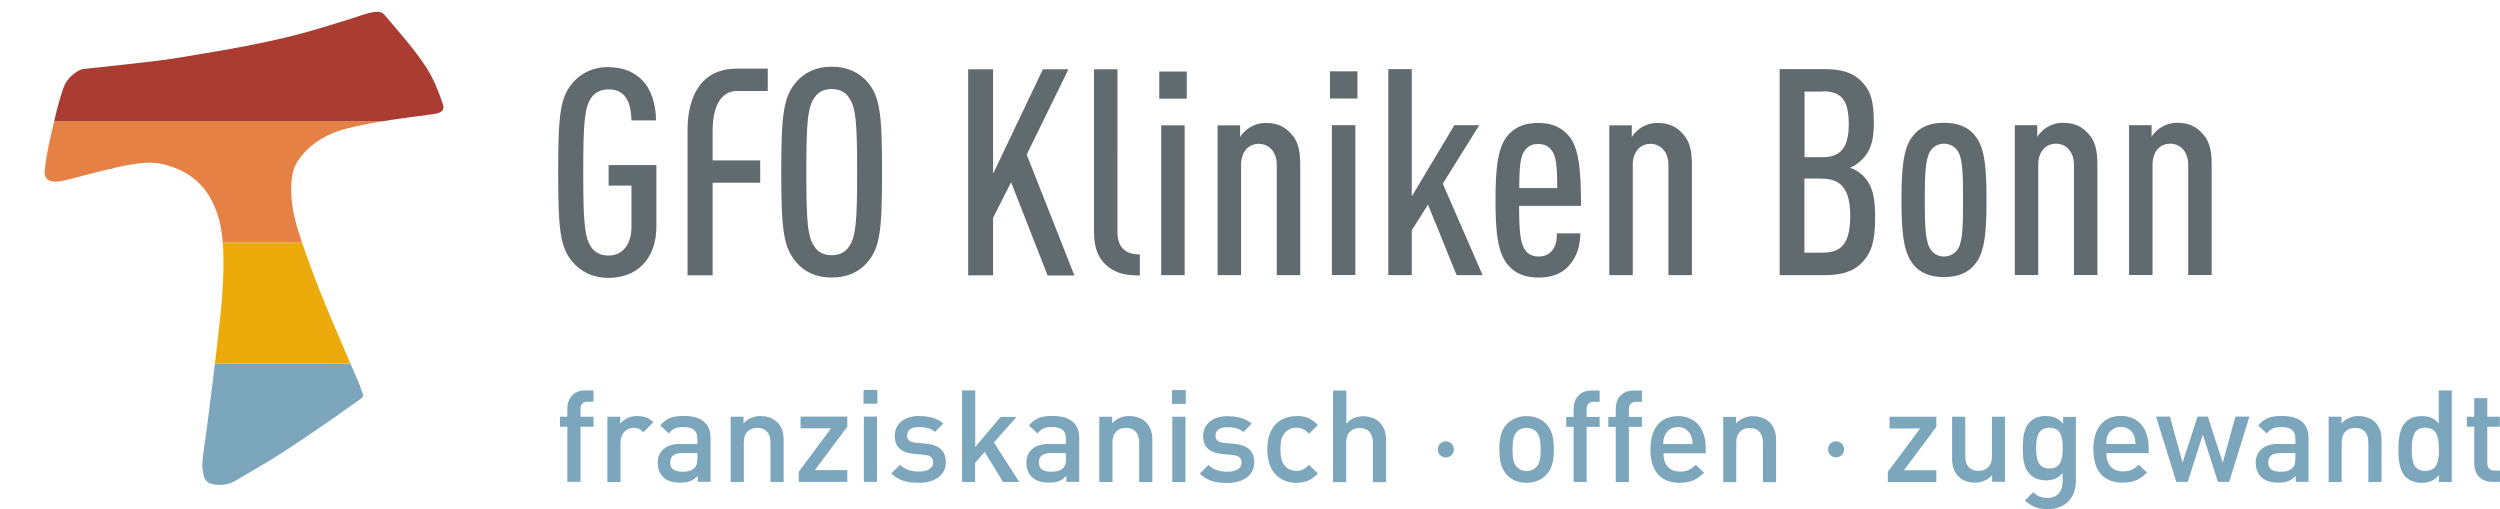
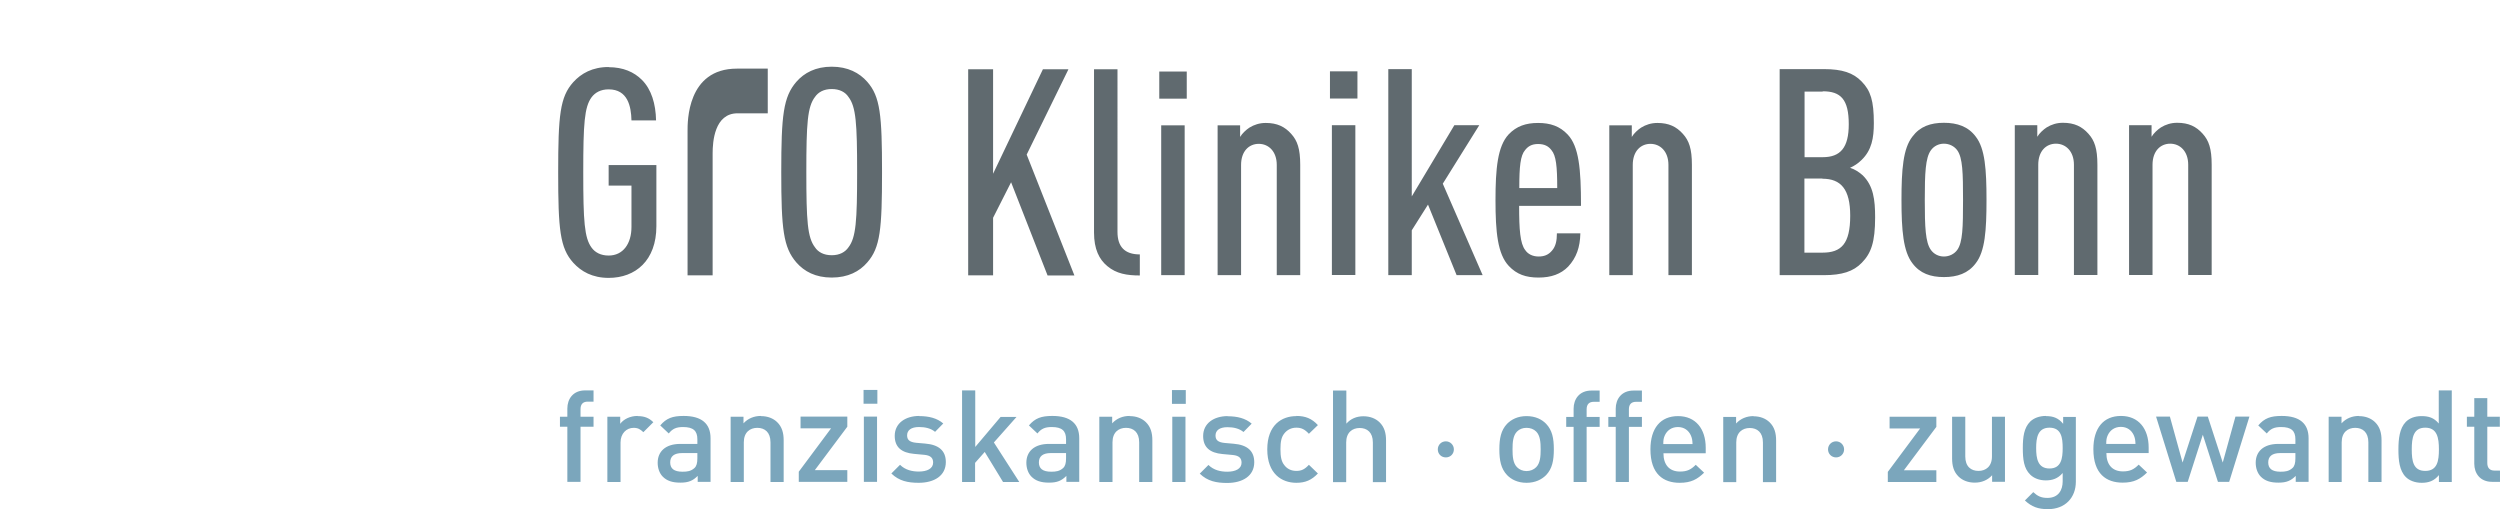
<svg xmlns="http://www.w3.org/2000/svg" id="Ebene_1" viewBox="0 0 155.55 31.67">
  <defs>
    <style>.cls-1{fill:none;}.cls-2{clip-path:url(#clippath);}.cls-3{fill:#ecab0b;}.cls-4{fill:#e58144;}.cls-5{fill:#aa3c32;}.cls-6{fill:#606a6f;}.cls-7{fill:#7ba6bc;}</style>
    <clipPath id="clippath">
-       <path class="cls-1" d="M7.05,10.48c-1.06,.2-2.09,.53-3.14,.77-.68,.15-1.18,0-1.13-.61,.1-1.09,.38-2.18,.63-3.27,.14-.63,.32-1.26,.53-1.88,.17-.48,.5-.86,1.04-1.14,.09-.04,.17-.05,.26-.06,1.6-.18,3.2-.34,4.79-.54,.9-.11,1.8-.29,2.7-.43,1.66-.27,3.31-.58,4.94-.96,1.44-.34,2.84-.78,4.24-1.22,.49-.15,.96-.36,1.49-.4,.23-.02,.4,.04,.52,.18,.9,1.07,1.85,2.12,2.6,3.27,.46,.72,.77,1.5,1.04,2.3,.12,.36-.08,.54-.59,.61-1.77,.24-3.54,.44-5.29,.87-1.39,.34-2.45,1.01-3.14,2.03-.39,.58-.42,1.21-.42,1.83,0,1.1,.29,2.14,.64,3.17,.32,.92,.64,1.83,1,2.74,.62,1.59,1.31,3.17,1.98,4.74,.29,.67,.6,1.32,.83,2.01,.05,.14,.02,.22-.12,.32-.78,.54-1.54,1.1-2.32,1.63-1.28,.88-2.56,1.76-3.93,2.56-.55,.32-1.09,.64-1.64,.96-.42,.24-1.14,.28-1.54,.09-.28-.13-.33-.38-.38-.61-.08-.37-.06-.76,0-1.15,.17-1.13,.31-2.26,.45-3.4,.15-1.18,.3-2.35,.43-3.53,.23-1.99,.46-3.99,.36-5.97-.06-1.16-.28-2.29-.94-3.31-.62-.95-1.58-1.6-2.92-1.89-.65-.14-1.33-.04-2.01,.07-.34,.05-.67,.14-1,.21h0Z" />
-     </clipPath>
+       </clipPath>
  </defs>
  <g class="cls-2">
    <polygon class="cls-7" points="0 30.17 28.96 30.17 28.96 22.62 0 22.62 0 30.17 0 30.17" />
    <polygon class="cls-3" points="0 22.62 28.96 22.62 28.96 15.08 0 15.08 0 22.62 0 22.62" />
    <polygon class="cls-4" points="0 15.08 28.96 15.08 28.96 7.54 0 7.54 0 15.08 0 15.08" />
-     <polygon class="cls-5" points="0 7.54 28.96 7.54 28.96 0 0 0 0 7.54 0 7.54" />
  </g>
  <path class="cls-7" d="M36.92,24.29h-.51c-.76,0-1.11,.54-1.11,1.13v.51h-.46v.62h.46v3.43h.82v-3.43h.81v-.62h-.81v-.47c0-.3,.14-.47,.45-.47h.36v-.7h0Zm2.75,1.59c-.46,0-.87,.2-1.08,.49v-.44h-.8v4.06h.82v-2.46c0-.56,.37-.91,.81-.91,.28,0,.42,.09,.61,.27l.62-.62c-.28-.28-.58-.38-.97-.38h0Zm2.86,0c-.68,0-1.07,.14-1.45,.59l.53,.5c.23-.29,.46-.4,.89-.4,.64,0,.89,.24,.89,.76v.29h-1.06c-.94,0-1.41,.49-1.41,1.17,0,.34,.11,.66,.32,.87,.25,.25,.58,.37,1.09,.37s.78-.12,1.08-.42v.37h.8v-2.71c0-.91-.55-1.39-1.67-1.39h0Zm.86,2.31v.33c0,.29-.05,.48-.18,.6-.22,.2-.45,.23-.74,.23-.54,0-.77-.2-.77-.58s.25-.58,.74-.58h.94Zm3.95-2.31c-.41,0-.8,.15-1.08,.46v-.41h-.8v4.06h.82v-2.47c0-.62,.38-.9,.84-.9s.82,.27,.82,.9v2.47h.82v-2.59c0-.46-.1-.84-.41-1.14-.24-.23-.58-.37-1-.37h0Zm2.36,4.1h3.02v-.73h-2.02l2.02-2.7v-.63h-2.91v.73h1.9l-2.01,2.7v.63h0Zm4.87-4.06h-.82v4.06h.82v-4.06h0Zm.02-1.66h-.86v.86h.86v-.86h0Zm2.61,1.62c-.85,0-1.53,.44-1.53,1.24,0,.71,.43,1.05,1.2,1.12l.65,.06c.39,.04,.54,.2,.54,.48,0,.38-.38,.56-.89,.56-.4,0-.84-.09-1.17-.42l-.54,.54c.48,.47,1.04,.58,1.7,.58,.97,0,1.69-.44,1.69-1.29,0-.71-.44-1.08-1.28-1.15l-.57-.05c-.4-.04-.56-.18-.56-.46,0-.31,.24-.52,.74-.52,.38,0,.74,.08,1,.3l.51-.52c-.38-.33-.89-.46-1.5-.46h0Zm3.47-1.59h-.81v5.7h.81v-1.19l.6-.68,1.14,1.87h1.01l-1.58-2.46,1.41-1.59h-.99l-1.58,1.87v-3.51h0Zm4.8,1.59c-.68,0-1.07,.14-1.45,.59l.53,.5c.23-.29,.46-.4,.89-.4,.64,0,.89,.24,.89,.76v.29h-1.06c-.94,0-1.41,.49-1.41,1.17,0,.34,.11,.66,.32,.87,.25,.25,.58,.37,1.09,.37s.78-.12,1.08-.42v.37h.8v-2.71c0-.91-.55-1.39-1.67-1.39h0Zm.86,2.31v.33c0,.29-.05,.48-.18,.6-.22,.2-.45,.23-.74,.23-.54,0-.77-.2-.77-.58s.25-.58,.74-.58h.94Zm3.95-2.31c-.41,0-.8,.15-1.08,.46v-.41h-.8v4.06h.82v-2.47c0-.62,.38-.9,.84-.9s.82,.27,.82,.9v2.47h.82v-2.59c0-.46-.1-.84-.41-1.14-.24-.23-.58-.37-1-.37h0Zm3.48,.05h-.82v4.06h.82v-4.06h0Zm.02-1.66h-.86v.86h.86v-.86h0Zm2.61,1.62c-.85,0-1.53,.44-1.53,1.24,0,.71,.43,1.05,1.2,1.12l.65,.06c.39,.04,.54,.2,.54,.48,0,.38-.38,.56-.89,.56-.4,0-.84-.09-1.17-.42l-.54,.54c.48,.47,1.04,.58,1.7,.58,.97,0,1.69-.44,1.69-1.29,0-.71-.44-1.08-1.28-1.15l-.57-.05c-.4-.04-.56-.18-.56-.46,0-.31,.24-.52,.74-.52,.38,0,.74,.08,1,.3l.51-.52c-.38-.33-.89-.46-1.5-.46h0Zm4.27,0c-.91,0-1.81,.55-1.81,2.07s.9,2.08,1.81,2.08c.56,0,.95-.17,1.34-.58l-.56-.54c-.26,.28-.46,.38-.78,.38s-.58-.13-.75-.36c-.18-.22-.24-.52-.24-.99s.06-.76,.24-.98c.18-.23,.44-.36,.75-.36s.52,.1,.78,.38l.56-.54c-.38-.41-.78-.57-1.34-.57h0Zm3.1-1.59h-.82v5.7h.82v-2.47c0-.62,.38-.9,.84-.9s.82,.27,.82,.9v2.47h.82v-2.59c0-.46-.1-.84-.41-1.14-.24-.23-.58-.37-1-.37s-.79,.15-1.06,.46v-2.05h0Zm6.7,3.66c0-.27-.22-.5-.5-.5s-.5,.22-.5,.5,.21,.5,.5,.5,.5-.22,.5-.5h0Zm4.52-2.07c-.55,0-.94,.21-1.21,.48-.38,.4-.48,.91-.48,1.59s.1,1.2,.48,1.6c.26,.27,.66,.48,1.21,.48s.95-.21,1.22-.48c.38-.4,.48-.91,.48-1.6s-.1-1.19-.48-1.59c-.26-.27-.66-.48-1.22-.48h0Zm0,.73c.24,0,.45,.08,.6,.23,.25,.25,.28,.67,.28,1.11s-.03,.86-.28,1.11c-.15,.15-.36,.24-.6,.24s-.44-.09-.59-.24c-.25-.25-.28-.67-.28-1.11s.03-.86,.28-1.11c.15-.15,.35-.23,.59-.23h0Zm4.55-2.32h-.51c-.76,0-1.11,.54-1.11,1.13v.51h-.46v.62h.46v3.43h.81v-3.43h.81v-.62h-.81v-.47c0-.3,.14-.47,.45-.47h.36v-.7h0Zm2.62,0h-.51c-.76,0-1.11,.54-1.11,1.13v.51h-.46v.62h.46v3.43h.82v-3.43h.81v-.62h-.81v-.47c0-.3,.14-.47,.45-.47h.36v-.7h0Zm3.98,3.9v-.34c0-1.18-.63-1.97-1.72-1.97s-1.72,.75-1.72,2.07c0,1.54,.81,2.08,1.82,2.08,.71,0,1.1-.22,1.52-.63l-.52-.49c-.29,.29-.53,.42-.98,.42-.67,0-1.03-.43-1.03-1.14h2.63Zm-.81-.57h-1.83c0-.25,.02-.38,.1-.55,.14-.3,.42-.51,.81-.51s.66,.21,.8,.51c.08,.18,.1,.3,.11,.55h0Zm3.78-1.74c-.41,0-.8,.15-1.08,.46v-.41h-.8v4.06h.81v-2.47c0-.62,.38-.9,.84-.9s.82,.27,.82,.9v2.47h.82v-2.59c0-.46-.1-.84-.41-1.14-.24-.23-.58-.37-1-.37h0Zm5.64,2.07c0-.27-.22-.5-.5-.5s-.5,.22-.5,.5,.22,.5,.5,.5,.5-.22,.5-.5h0Zm2.72,2.03h3.02v-.73h-2.02l2.02-2.7v-.63h-2.91v.73h1.9l-2.01,2.7v.63h0Zm7.3-4.06h-.82v2.47c0,.62-.38,.9-.84,.9s-.82-.27-.82-.9v-2.47h-.82v2.59c0,.46,.1,.84,.41,1.14,.24,.23,.58,.37,1,.37s.8-.15,1.08-.46v.41h.8v-4.06h0Zm2.54-.05c-.41,0-.75,.13-.98,.35-.39,.39-.46,.96-.46,1.65s.06,1.26,.46,1.65c.22,.22,.56,.36,.97,.36s.75-.11,1.05-.46v.52c0,.54-.26,1.03-.95,1.03-.4,0-.62-.12-.88-.36l-.52,.52c.42,.39,.82,.54,1.43,.54,1.08,0,1.74-.72,1.74-1.71v-4.03h-.79v.43c-.3-.37-.63-.48-1.06-.48h0Zm.22,.73c.74,0,.82,.63,.82,1.27s-.09,1.27-.82,1.27-.83-.63-.83-1.27,.1-1.27,.83-1.27h0Zm6.17,1.58v-.34c0-1.18-.63-1.97-1.72-1.97s-1.72,.75-1.72,2.07c0,1.54,.81,2.08,1.82,2.08,.71,0,1.1-.22,1.52-.63l-.52-.49c-.29,.29-.53,.42-.98,.42-.67,0-1.03-.43-1.03-1.14h2.63Zm-.81-.57h-1.83c0-.25,.02-.38,.1-.55,.14-.3,.42-.51,.81-.51s.66,.21,.8,.51c.08,.18,.1,.3,.11,.55h0Zm2.54,2.36h.7l.94-2.93,.94,2.93h.7l1.26-4.06h-.87l-.79,2.86-.93-2.86h-.64l-.93,2.86-.79-2.86h-.86l1.26,4.06h0Zm6.54-4.1c-.68,0-1.07,.14-1.45,.59l.53,.5c.23-.29,.46-.4,.89-.4,.64,0,.89,.24,.89,.76v.29h-1.06c-.94,0-1.41,.49-1.41,1.17,0,.34,.11,.66,.32,.87,.25,.25,.58,.37,1.09,.37s.78-.12,1.08-.42v.37h.8v-2.71c0-.91-.55-1.39-1.67-1.39h0Zm.86,2.31v.33c0,.29-.05,.48-.18,.6-.22,.2-.45,.23-.74,.23-.54,0-.77-.2-.77-.58s.25-.58,.74-.58h.94Zm3.95-2.31c-.41,0-.8,.15-1.08,.46v-.41h-.8v4.06h.81v-2.47c0-.62,.38-.9,.84-.9s.82,.27,.82,.9v2.47h.82v-2.59c0-.46-.1-.84-.41-1.14-.24-.23-.58-.37-1-.37h0Zm5.79-1.59h-.82v2.06c-.3-.36-.63-.46-1.07-.46s-.76,.14-.98,.36c-.39,.4-.46,1.06-.46,1.72s.06,1.31,.46,1.71c.22,.22,.57,.36,.99,.36s.77-.11,1.07-.48v.43h.8v-5.7h0Zm-1.66,2.32c.74,0,.85,.63,.85,1.35s-.1,1.34-.85,1.34-.84-.62-.84-1.34,.1-1.35,.84-1.35h0Zm3.87-1.84h-.82v1.16h-.46v.62h.46v2.3c0,.59,.35,1.13,1.11,1.13h.49v-.7h-.34c-.3,0-.45-.17-.45-.47v-2.26h.78v-.62h-.78v-1.16h0Z" />
  <path class="cls-6" d="M37.87,4.17c-1.01,0-1.71,.4-2.2,.94-.83,.92-.94,2.07-.94,5.62s.11,4.7,.94,5.62c.49,.54,1.19,.94,2.2,.94,1.67,0,2.97-1.08,2.97-3.22v-3.8h-2.97v1.28h1.42v2.57c0,1.04-.52,1.78-1.42,1.78-.5,0-.85-.2-1.06-.49-.45-.61-.52-1.64-.52-4.68s.07-4.07,.52-4.68c.22-.29,.56-.49,1.06-.49,1.19,0,1.4,1.06,1.42,1.93h1.53c-.02-1.03-.29-1.93-.88-2.52-.49-.49-1.17-.79-2.07-.79h0Zm13.88,13.1c1.01,0,1.73-.38,2.21-.94,.81-.92,.92-2.07,.92-5.62s-.11-4.7-.92-5.62c-.49-.56-1.21-.94-2.21-.94s-1.71,.38-2.2,.94c-.81,.94-.94,2.07-.94,5.62s.13,4.68,.94,5.62c.49,.56,1.19,.94,2.2,.94h0Zm0-1.39c-.5,0-.85-.2-1.04-.49-.47-.61-.54-1.64-.54-4.68s.07-4.07,.54-4.68c.2-.29,.54-.49,1.04-.49s.85,.2,1.04,.49c.47,.61,.54,1.64,.54,4.68s-.07,4.07-.54,4.68c-.2,.29-.54,.49-1.04,.49h0Zm14.72-11.57h-1.58l-3.1,6.5V4.31h-1.55v12.82h1.55v-3.58l1.12-2.21,2.27,5.8h1.67l-2.97-7.52,2.59-5.29h0Zm3.06,0h-1.46V14.47c0,1.03,.32,1.67,.83,2.09,.56,.47,1.22,.58,2.02,.58v-1.31c-.95,0-1.39-.49-1.39-1.4V4.31h0Zm4.18,3.49h-1.46v9.32h1.46V7.81h0Zm.13-3.35h-1.71v1.69h1.71v-1.69h0Zm4.91,3.2c-.38,0-.72,.11-1.01,.29-.2,.13-.45,.36-.58,.58v-.72h-1.4v9.32h1.46v-6.86c0-.85,.49-1.31,1.1-1.31s1.12,.47,1.12,1.31v6.86h1.46v-6.86c0-1.01-.18-1.51-.56-1.93-.4-.45-.88-.68-1.58-.68h0Zm5.58,.14h-1.46v9.32h1.46V7.81h0Zm.13-3.35h-1.71v1.69h1.71v-1.69h0Zm3.38-.14h-1.46v12.82h1.46v-2.79l1.01-1.6,1.78,4.39h1.62l-2.48-5.69,2.27-3.64h-1.55l-2.65,4.43V4.31h0Zm10.53,8.5c0-2.3-.13-3.69-.83-4.43-.49-.52-1.08-.72-1.84-.72s-1.35,.2-1.84,.72c-.68,.74-.81,2.12-.81,4.09s.13,3.35,.83,4.09c.49,.52,1.06,.72,1.85,.72s1.39-.22,1.84-.68c.52-.56,.74-1.21,.76-2.07h-1.46c0,.45-.07,.81-.31,1.08-.23,.27-.5,.36-.83,.36-.38,0-.67-.16-.83-.4-.32-.41-.38-1.28-.38-2.75h3.83Zm-1.48-1.1h-2.36c0-1.35,.07-2.02,.36-2.36,.18-.23,.41-.38,.81-.38s.65,.14,.83,.38c.29,.34,.36,1.01,.36,2.36h0Zm6.23-4.05c-.38,0-.72,.11-1.01,.29-.2,.13-.45,.36-.58,.58v-.72h-1.4v9.32h1.46v-6.86c0-.85,.49-1.31,1.1-1.31s1.12,.47,1.12,1.31v6.86h1.46v-6.86c0-1.01-.18-1.51-.56-1.93-.4-.45-.88-.68-1.58-.68h0Zm7.61-3.35v12.82h2.75c1.13,0,1.84-.23,2.36-.77,.58-.59,.83-1.28,.83-2.83,0-1.1-.11-1.96-.77-2.61-.22-.2-.5-.38-.79-.47,.25-.11,.5-.27,.72-.49,.63-.61,.76-1.37,.76-2.29,0-1.39-.2-2.02-.76-2.59-.52-.54-1.21-.77-2.34-.77h-2.75Zm2.66,6.82c1.15,0,1.73,.65,1.73,2.3,0,1.76-.56,2.3-1.73,2.3h-1.12v-4.61h1.12Zm.02-5.44c1.12,0,1.62,.5,1.62,2.05,0,1.46-.52,2.05-1.62,2.05h-1.13V5.7h1.13Zm7.54,1.96c-.83,0-1.49,.23-1.96,.86-.58,.74-.68,2.05-.68,3.94s.11,3.2,.68,3.94c.47,.63,1.13,.86,1.96,.86s1.51-.23,1.98-.86c.58-.74,.67-2.05,.67-3.94s-.09-3.2-.67-3.94c-.47-.63-1.15-.86-1.98-.86h0Zm0,1.3c.34,0,.65,.16,.83,.41,.34,.47,.36,1.42,.36,3.1s-.02,2.63-.36,3.1c-.18,.25-.49,.41-.83,.41s-.63-.16-.81-.41c-.34-.47-.38-1.42-.38-3.1s.04-2.63,.38-3.1c.18-.25,.47-.41,.81-.41h0Zm7.4-1.3c-.38,0-.72,.11-1.01,.29-.2,.13-.45,.36-.58,.58v-.72h-1.4v9.32h1.46v-6.86c0-.85,.49-1.31,1.1-1.31s1.12,.47,1.12,1.31v6.86h1.46v-6.86c0-1.01-.18-1.51-.56-1.93-.4-.45-.88-.68-1.58-.68h0Zm7.11,0c-.38,0-.72,.11-1.01,.29-.2,.13-.45,.36-.58,.58v-.72h-1.4v9.32h1.46v-6.86c0-.85,.49-1.31,1.1-1.31s1.12,.47,1.12,1.31v6.86h1.46v-6.86c0-1.01-.18-1.51-.56-1.93-.4-.45-.88-.68-1.58-.68h0Z" />
-   <path class="cls-6" d="M47.77,4.27s0,0-1.92,0c-3.11,0-3.07,3.32-3.07,3.89v8.97h1.56v-5.76h2.96v-1.39h-2.96v-1.83c0-.71,.11-2.49,1.55-2.49h1.88v-1.39h0Z" />
+   <path class="cls-6" d="M47.77,4.27s0,0-1.92,0c-3.11,0-3.07,3.32-3.07,3.89v8.97h1.56v-5.76h2.96h-2.96v-1.83c0-.71,.11-2.49,1.55-2.49h1.88v-1.39h0Z" />
</svg>